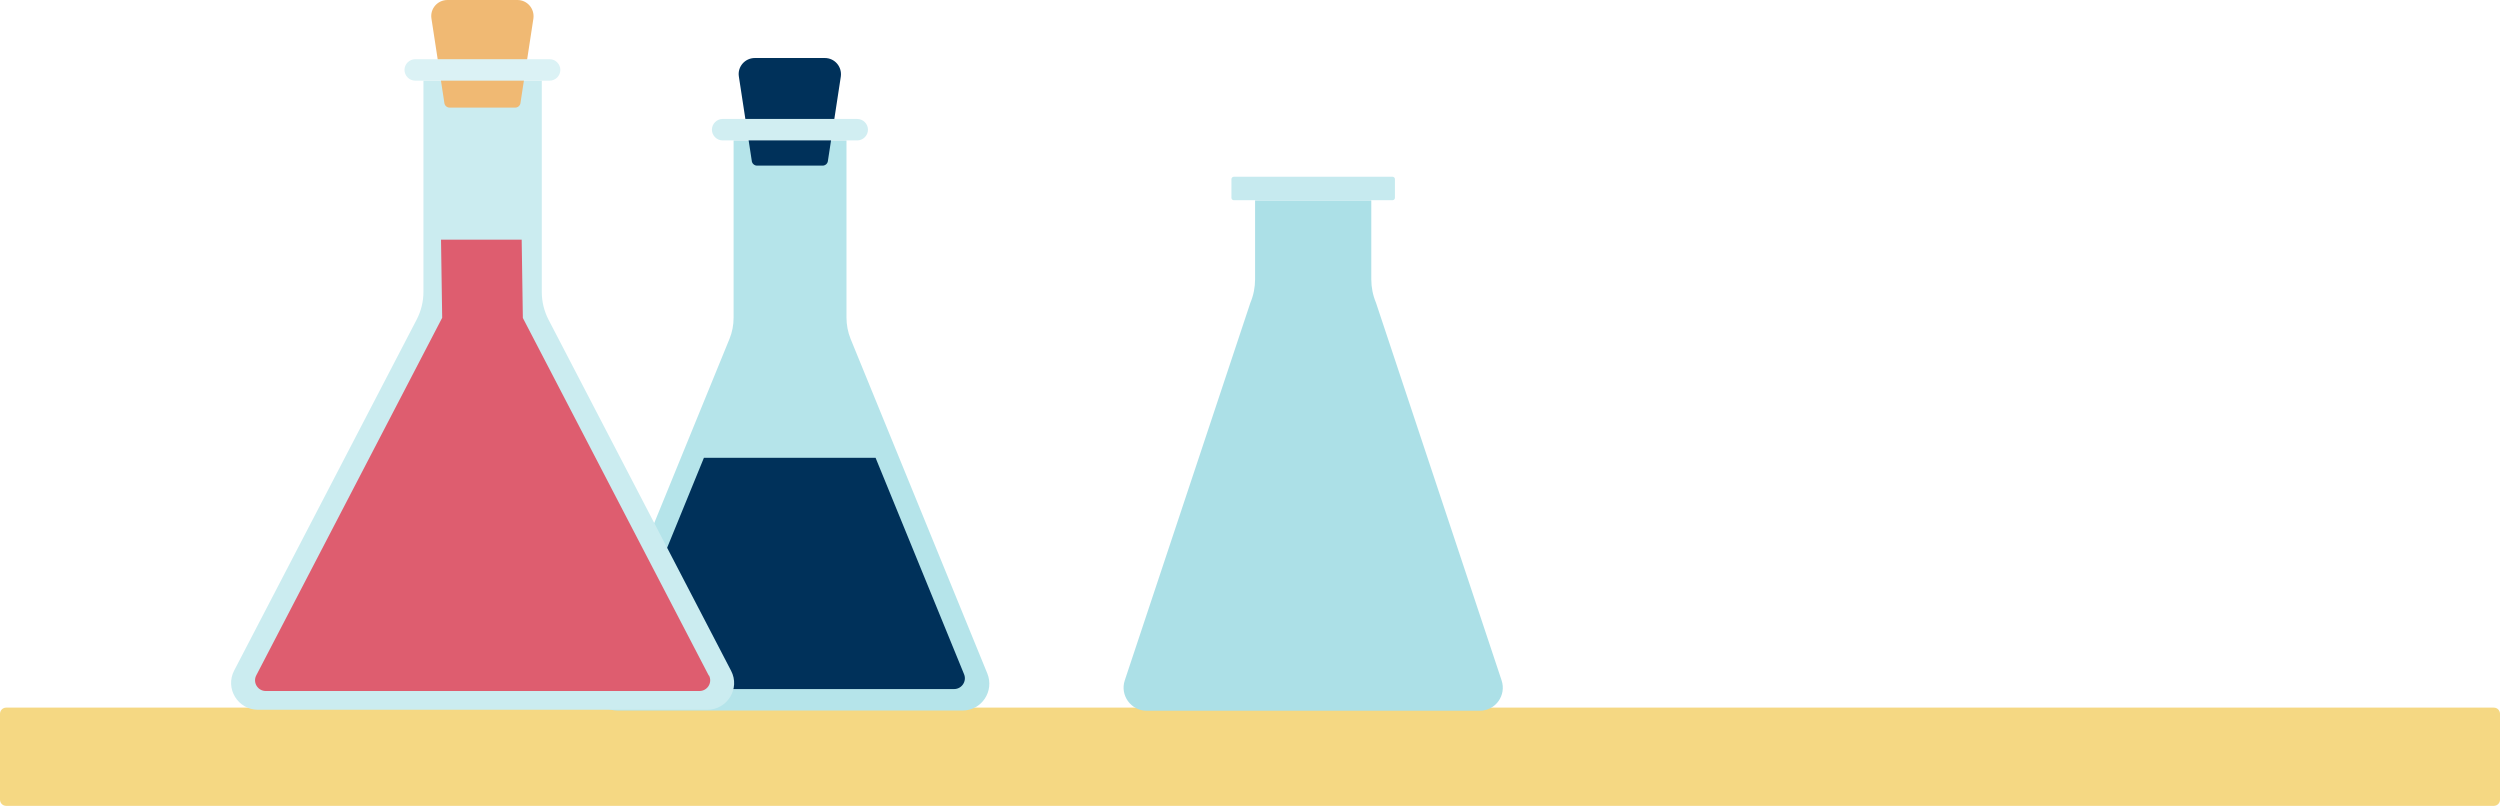
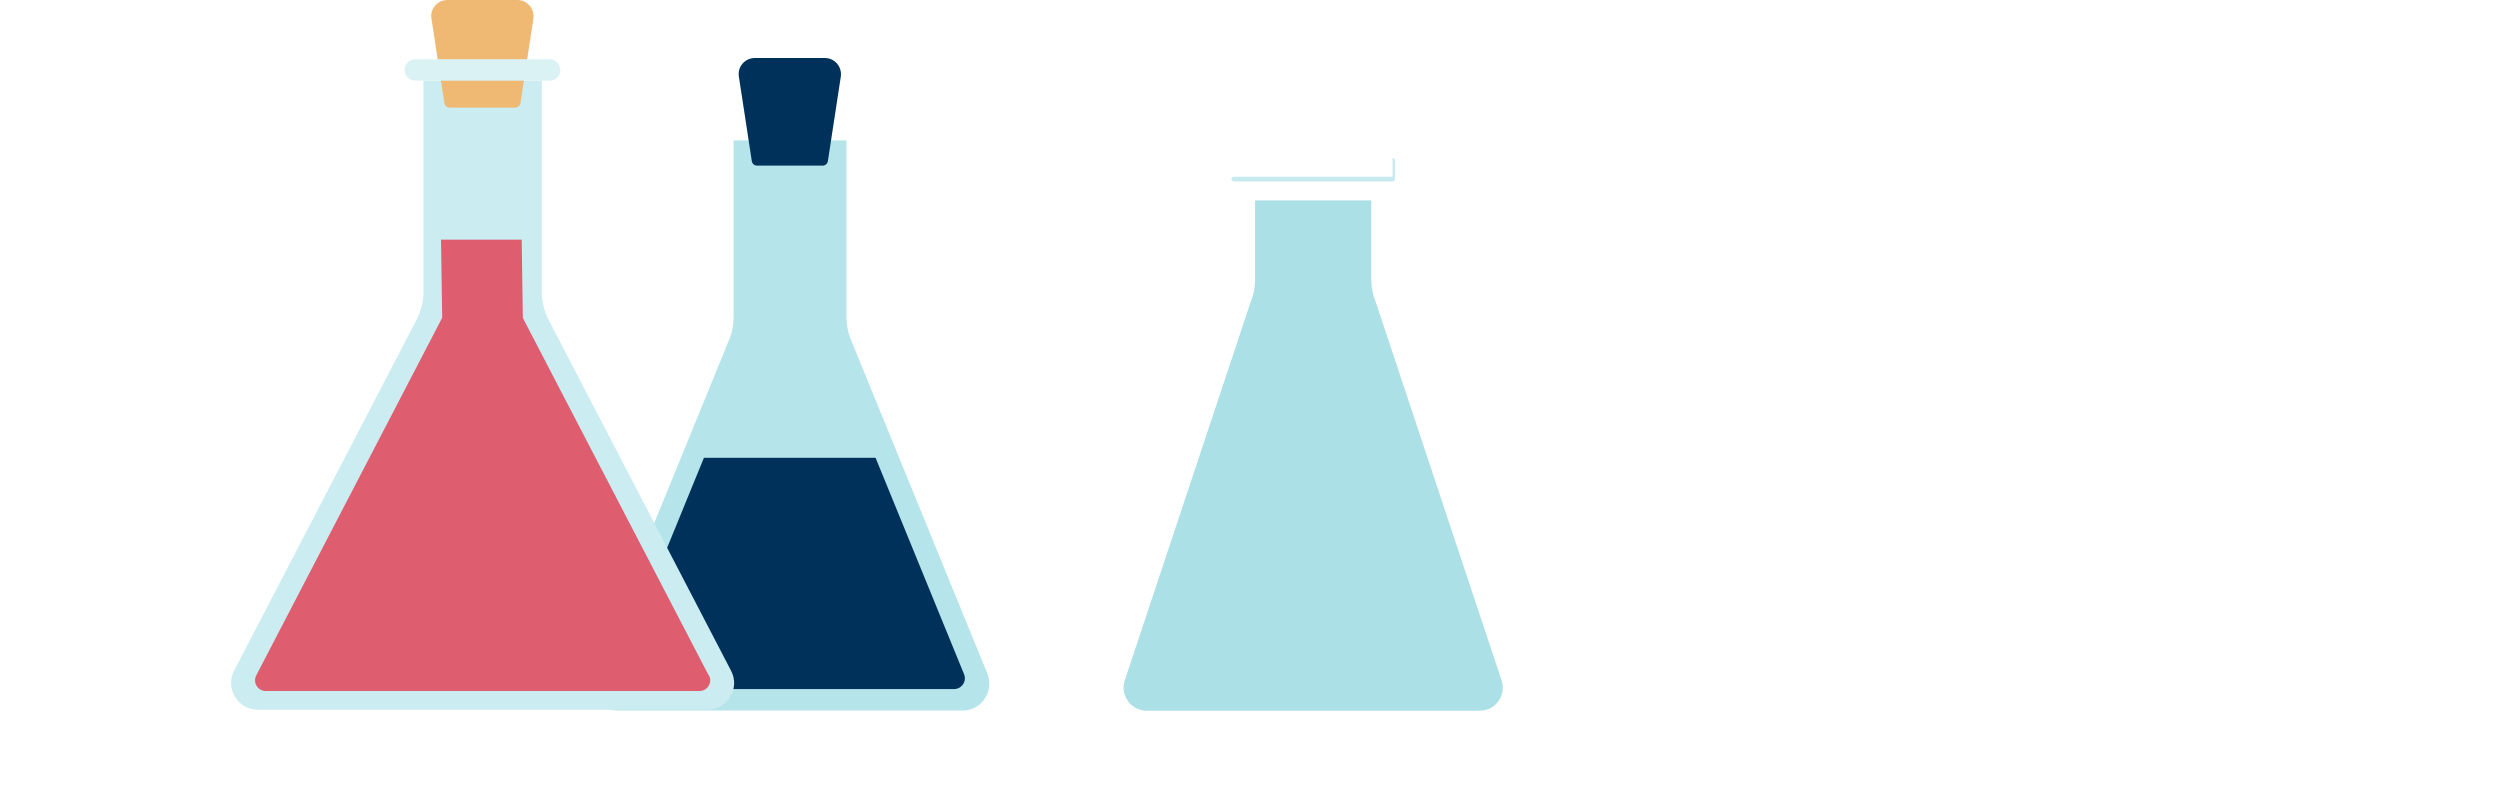
<svg xmlns="http://www.w3.org/2000/svg" version="1.1" viewBox="0 0 1280 412.6">
  <g>
    <g id="plank">
-       <path d="M1276.8,412.6H3.2c-1.8,0-3.2-1.4-3.2-3.2v-43.9c0-1.8,1.4-3.2,3.2-3.2h1273.6c1.8,0,3.2,1.4,3.2,3.2v43.9c0,1.8-1.4,3.2-3.2,3.2" fill="#f5d883" />
-     </g>
+       </g>
    <g id="fles2">
      <path d="M433.4,162.6v-90.7h-57.8v90.7c0,3.8-.7,7.5-2.1,10.9l-70,171.3c-3.7,9.1,3,19,12.7,19h176.6c9.8,0,16.4-9.9,12.7-19l-70-171.3c-1.4-3.5-2.1-7.2-2.1-10.9" fill="#b5e4ea" />
      <path d="M448.4,234.4h-88l-45.3,110.8c-1.5,3.6,1.2,7.6,5.1,7.6h168.3c3.9,0,6.6-4,5.1-7.6l-45.3-110.8" fill="#00315a" />
      <path d="M421.2,84.8h-33.6c-1.4,0-2.6-1.1-2.7-2.5l-6.6-43.1c-.8-5,3.1-9.5,8.2-9.5h35.8c5.1,0,8.9,4.5,8.2,9.5l-6.6,43.1c-.1,1.4-1.3,2.5-2.7,2.5" fill="#00315a" />
-       <path d="M438.9,60.9h-68.9c-3,0-5.5,2.5-5.5,5.5s2.5,5.5,5.5,5.5h68.9c3,0,5.5-2.5,5.5-5.5s-2.5-5.5-5.5-5.5" fill="#d1eef2" />
    </g>
    <g id="fles3">
      <path d="M702.1,143v-40.4h-59.5v40.4c0,4.1-.8,8.2-2.4,12l-64.3,193.3c-2.6,7.7,3.2,15.6,11.2,15.6h170.5c8.1,0,13.8-7.9,11.2-15.6l-64.3-193.3c-1.6-3.8-2.4-7.9-2.4-12" fill="#ace0e7" />
-       <path d="M713,90.5h-81.3c-.7,0-1.2.6-1.2,1.2v9.6c0,.7.6,1.2,1.2,1.2h81.3c.7,0,1.2-.6,1.2-1.2v-9.6c0-.7-.6-1.2-1.2-1.2" fill="#c6eaef" />
+       <path d="M713,90.5h-81.3c-.7,0-1.2.6-1.2,1.2c0,.7.6,1.2,1.2,1.2h81.3c.7,0,1.2-.6,1.2-1.2v-9.6c0-.7-.6-1.2-1.2-1.2" fill="#c6eaef" />
    </g>
    <g id="fles4">
      <path d="M374.3,343.4l-93.5-179.8c-2.2-4.3-3.4-9.1-3.4-14V41.3h-60.6v108.2c0,4.9-1.2,9.7-3.4,14l-93.5,179.8c-4.8,9.2,1.9,20.1,12.2,20.1h230c10.3,0,17-10.9,12.2-20" fill="#cbecf0" />
      <path d="M362.9,345.9l-95.2-183.1-.6-40.1h-41.3l.6,40-95.2,183.1c-1.9,3.7.8,8,4.9,8h222c4.1,0,6.8-4.3,4.9-8" fill="#de5d6f" />
      <path d="M263.8,55.1h-33.6c-1.4,0-2.6-1.1-2.7-2.5l-6.6-43.1c-.8-5,3.1-9.5,8.2-9.5h35.8c5.1,0,8.9,4.5,8.2,9.5l-6.6,43.1c-.1,1.4-1.3,2.5-2.7,2.5" fill="#f0b973" />
      <path d="M281.4,41.3h-68.8c-3,0-5.5-2.5-5.5-5.5s2.5-5.5,5.5-5.5h68.8c3,0,5.5,2.5,5.5,5.5s-2.5,5.5-5.5,5.5" fill="#dbf2f5" />
    </g>
    <g id="kan" display="none">
      <path d="M604.9,348.2v-184.8c0-6.5,2.9-9,10.7-9s2.5-1,2.6-2.4h0v-4.8h0c0-1.4-1.2-2.6-2.6-2.6h-155.8c-1.5,0-2.6,1.2-2.6,2.6h0v4.8h0c.1,1.3,1.3,2.4,2.6,2.4,8.5,0,10.7,2.5,10.7,9v184.8c0,8.6,7,15.7,15.7,15.7h102.9c8.6,0,15.7-7,15.7-15.7" fill="#cbecf0" fill-rule="evenodd" />
      <path d="M593.1,336.8h-24.3v-6.2h24.3v6.2ZM593.1,301.7h-24.3v-6.2h24.3v6.2ZM593.1,266.7h-24.3v-6.2h24.3v6.2Z" fill="#99d9e1" fill-rule="evenodd" />
      <rect x="568.8" y="190.5" width="24.3" height="6.2" fill="#99d9e1" />
      <rect x="568.8" y="225.5" width="24.3" height="6.2" fill="#99d9e1" />
    </g>
    <g id="fles5" display="none">
      <path d="M848.6,65h-47.9c-.4,0-.8.4-.8.8v50.8c0,.4.4.8.8.8h47.9c.4,0,.8-.4.8-.8v-50.8c0-.4-.4-.8-.8-.8" fill="#00315a" />
-       <path d="M891.5,118.8h-133.7c-5.8,0-10.5,4.7-10.5,10.4v231.4c0,1.8,1.4,3.2,3.2,3.2h148.2c1.8,0,3.2-1.4,3.2-3.2v-231.4c0-5.8-4.7-10.4-10.5-10.4" fill="#8bc18d" />
      <rect x="793.8" y="97.3" width="61.8" height="21.5" fill="#58a65b" />
      <rect x="771" y="188.5" width="107.3" height="87.8" fill="#fff" />
      <path d="M861.8,85h-74.2c-3.4,0-6.2,2.8-6.2,6.2s2.8,6.2,6.2,6.2h74.2c3.4,0,6.2-2.8,6.2-6.2s-2.8-6.2-6.2-6.2" fill="#8bc18d" />
    </g>
    <g id="boek" display="none">
      <path d="M1050.2,349.8h7.3c0-.2.1-.3.2-.5,0-.1,0-.2.1-.4.4-1.1.8-2.2,1.3-3.5.1-.4.2-.7.4-1.2.3-.8.5-1.6.8-2.7.1-.4.2-.8.3-1.3.2-.8.4-1.6.6-2.8.1-.4.2-.8.2-1.2.2-1.1.4-2.2.5-3.5,0-.1,0-.3,0-.4.1-1.3.2-2.5.3-4,0-.3,0-.5,0-.9,0-.9,0-1.8,0-3.1,0-.4,0-.7,0-1.2,0-.8,0-1.7-.3-2.8,0-.4,0-.8-.2-1.2-.1-1-.3-1.9-.6-3.1,0-.3,0-.6-.2-.9-.3-1.3-.6-2.6-1.1-4.1,0-.1,0-.3-.1-.4-.3-1.1-.7-2.2-1.2-3.6-.1-.4-.3-.7-.5-1.2-.3-.9-.7-1.7-1.2-2.9-.1-.4-.4-.8-.6-1.3-.3-.7-.7-1.5-1.2-2.4h-4.8c-1.8,0-2.9-2.9-3.1-5.8h-168c.8,1.2,1.5,2.4,2.2,3.5.1.2.2.4.3.6.3.4.5.8.7,1.2.7,1.2,1.1,2,1.5,2.9.3.5.5.9.6,1.3.6,1.2.9,2.1,1.2,2.9.2.5.4.8.5,1.2.5,1.4.9,2.5,1.2,3.6,0,.2,0,.3.1.4.4,1.5.8,2.8,1.1,4.1,0,.3.1.6.2.9.3,1.2.4,2.2.6,3.1,0,.5.1.9.1,1.2.2,1.2.2,2,.3,2.8,0,.5,0,.9,0,1.2,0,1.3,0,2.2,0,3.1,0,.4,0,.7,0,.9,0,1.5-.1,2.7-.3,4,0,.1,0,.3,0,.4-.1,1.2-.3,2.4-.5,3.5,0,.4-.1.8-.2,1.2-.2,1.1-.4,1.9-.6,2.7-.1.5-.2.9-.3,1.3-.3,1.1-.5,1.9-.8,2.7-.1.5-.2.8-.4,1.2-.4,1.4-.8,2.4-1.3,3.5,0,.1,0,.3-.1.4-.5,1.2-1,2.4-1.5,3.5-1.4,3-2.9,6-4.7,9h169.7c-2.7-2.3-2.4-11.9,1.3-11.9" fill="#d1d1d1" fill-rule="evenodd" />
      <path d="M1050.2,349.8c-4.2,0-4.1,12.4,0,12.4h-172.3c-4.1,0-4.2-12.4,0-12.4h172.4M1050.2,287.3c-4.5,0-3.7,11.6,0,11.7h-172.3c-3.7,0-4.6-11.7,0-11.7h172.4Z" fill="#782522" fill-rule="evenodd" />
      <path d="M1183.4,293.3h-138.4c.8,1.2,1.5,2.4,2.2,3.5.1.2.2.4.3.6.3.4.5.8.7,1.2.7,1.2,1.1,2,1.5,2.9.3.5.5.9.6,1.3.6,1.2.9,2.1,1.3,2.9.2.5.4.8.5,1.2.5,1.4.9,2.5,1.2,3.6,0,.2.1.3.1.4.4,1.5.8,2.8,1.1,4.1,0,.3.1.6.2.9.3,1.2.4,2.2.6,3.1,0,.5.1.9.2,1.2.2,1.2.2,2,.3,2.8,0,.5,0,.9,0,1.2,0,1.3,0,2.2,0,3.1,0,.4,0,.7,0,.9,0,1.5-.1,2.7-.3,4,0,.1,0,.3,0,.4-.1,1.2-.3,2.4-.5,3.5,0,.4-.1.8-.2,1.2-.2,1.1-.4,1.9-.6,2.7-.1.5-.2.9-.3,1.3-.3,1.1-.5,1.9-.8,2.7-.1.5-.3.8-.4,1.2-.4,1.4-.8,2.4-1.3,3.5,0,.1,0,.3-.1.4-.5,1.2-1,2.4-1.5,3.5-1.4,3-2.9,3.3-4.7,6.3h138.4c12.5-22.5,17.4-44.6,0-65.8" fill="#ededed" fill-rule="evenodd" />
      <path d="M1200,360.4c7-22.3,6.5-46.1-.1-71.3-.2-1.3-.8-1.8-2-1.8h-154.3c-4.5,0-3.7,11.7,0,11.7h141.4c1.8,0,2,1,2.4,2.5,3.9,18.3,5,30.6-.1,46.9-.4,1-1.2,1.4-2.2,1.4h-141.5c-4.2,0-4.1,12.4,0,12.4h148.8s5.1,0,5.1,0c1.4,0,2.3-.5,2.6-1.9" fill="#de5d6f" fill-rule="evenodd" />
      <path d="M1173.4,401.8v-59.2s0,0,0,0c0-3.2-2.3-6-6.7-6h-28.8c-.4,0-.4.3,0,.4,2.5.9,4,3,4,5.6h0s0,59.2,0,59.2l15.8-6.9,15.7,6.9" fill="#254989" fill-rule="evenodd" />
    </g>
  </g>
</svg>